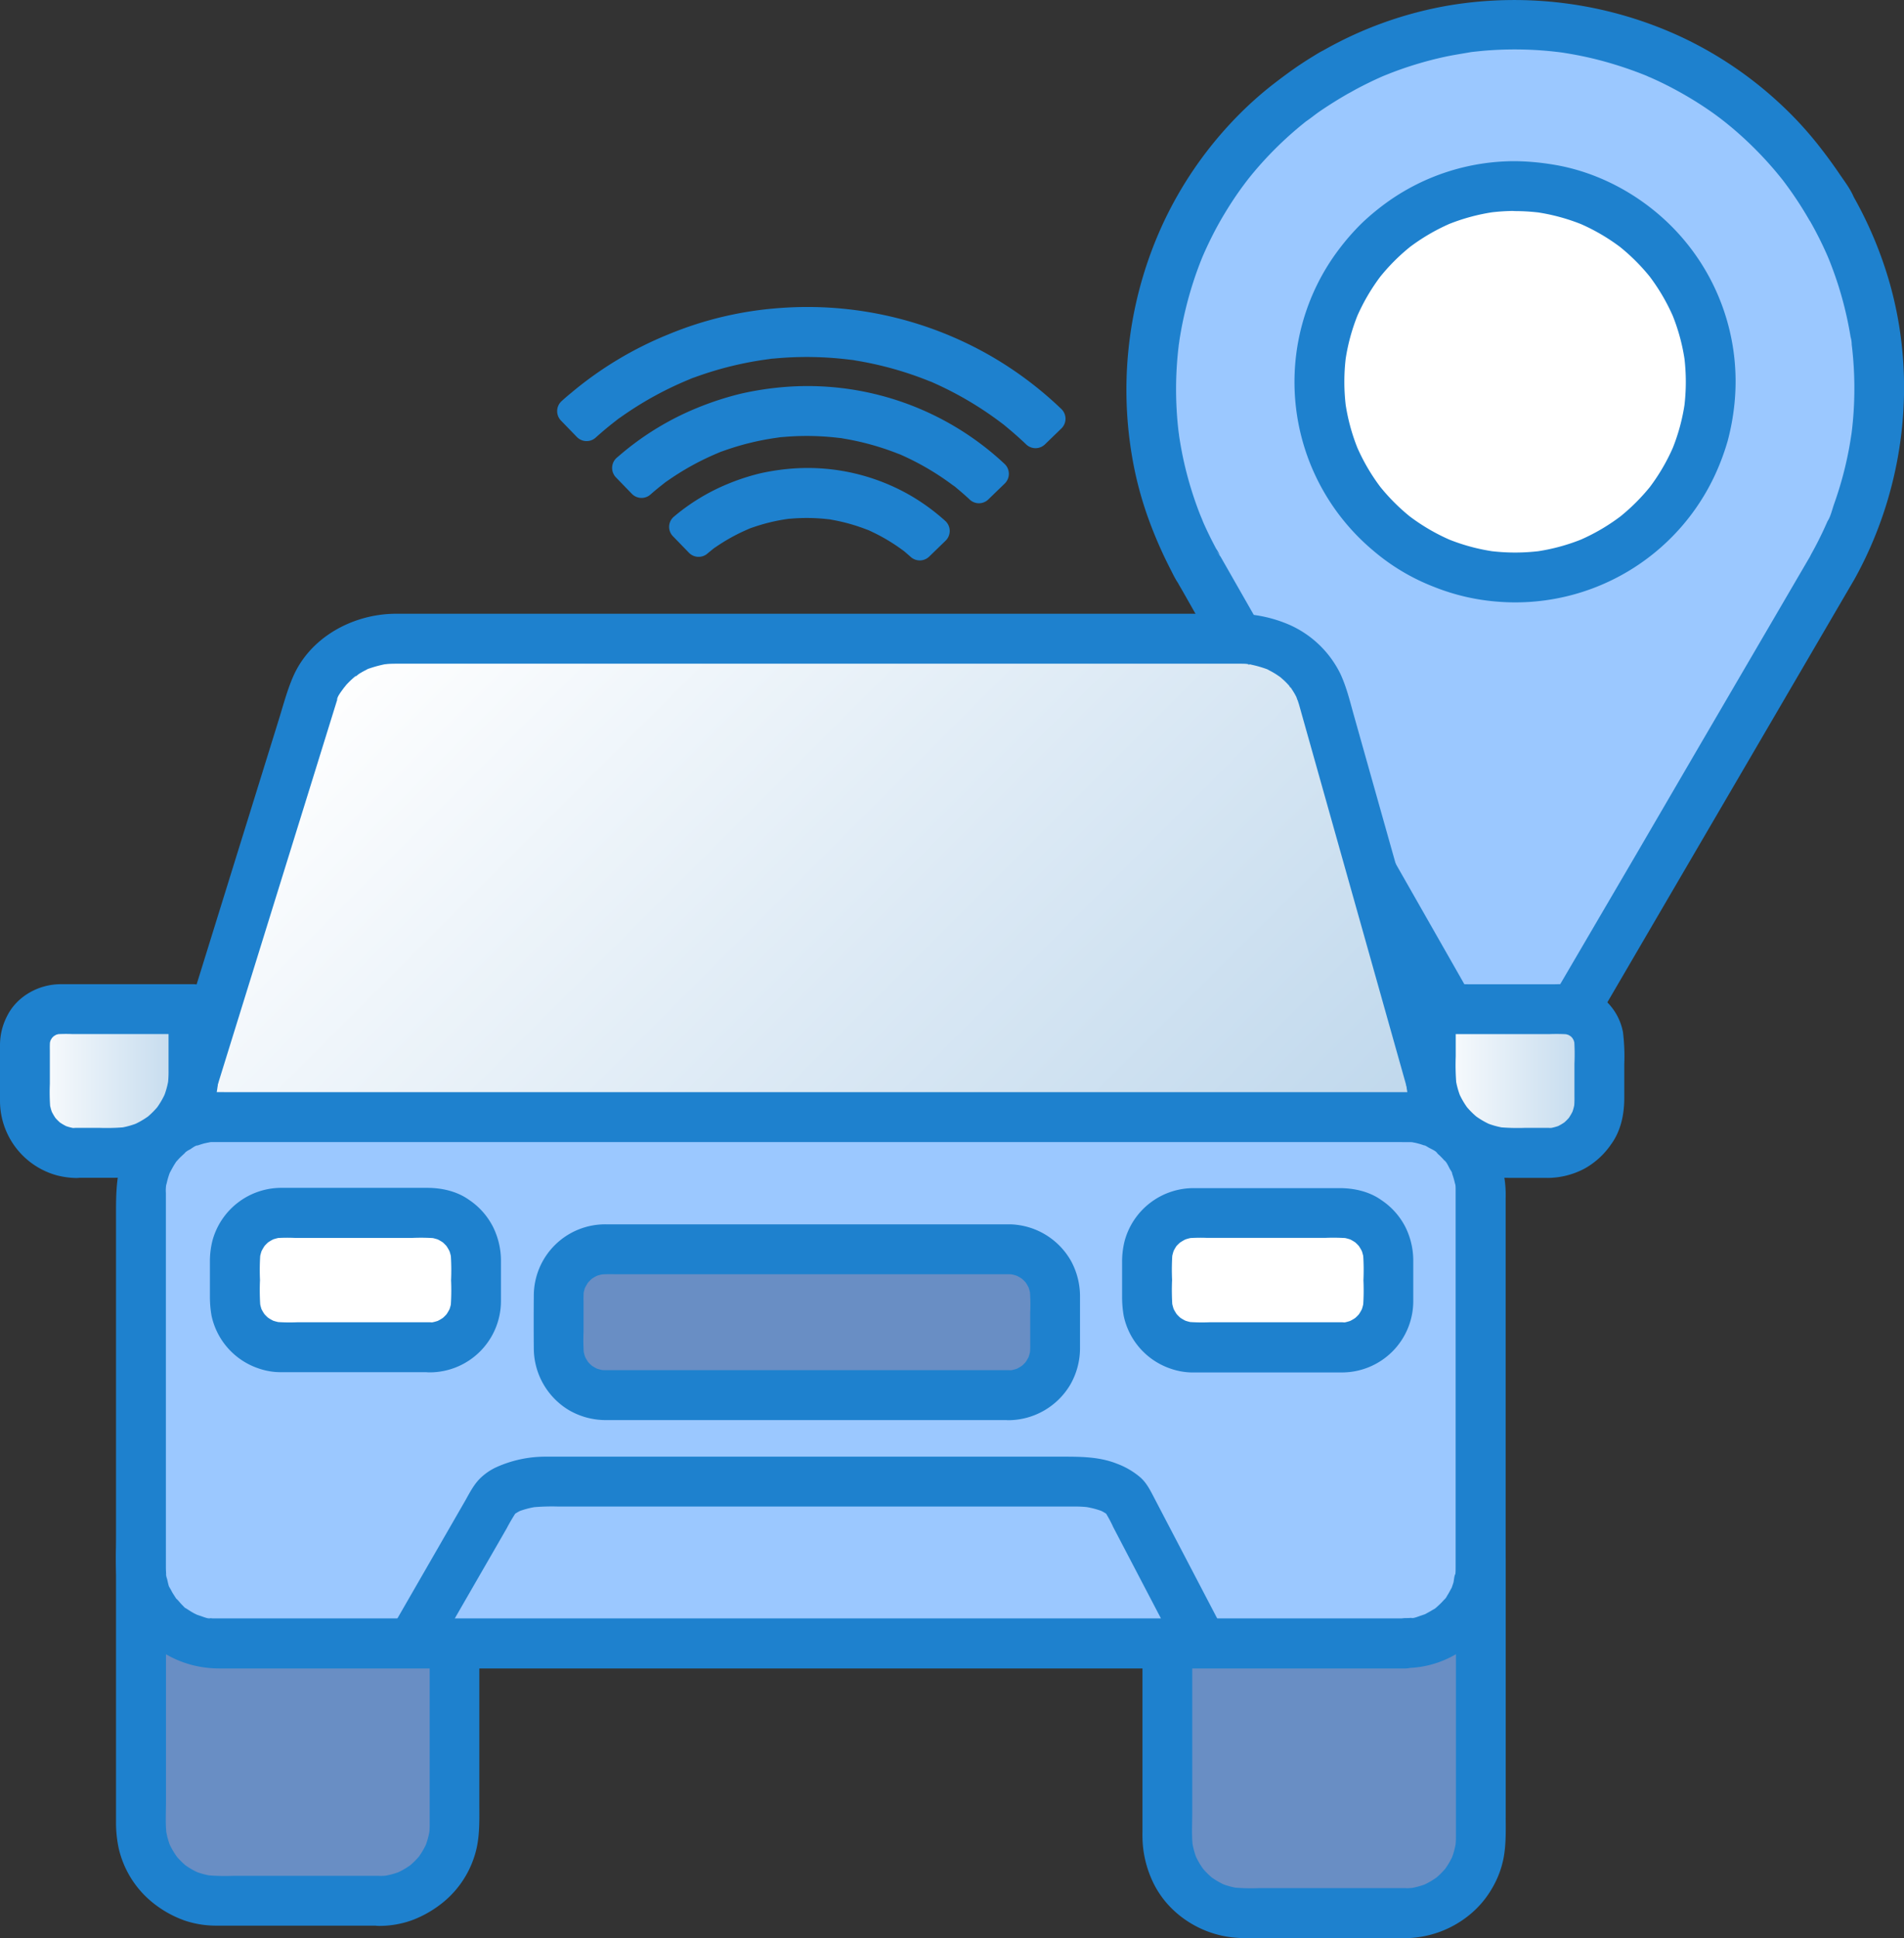
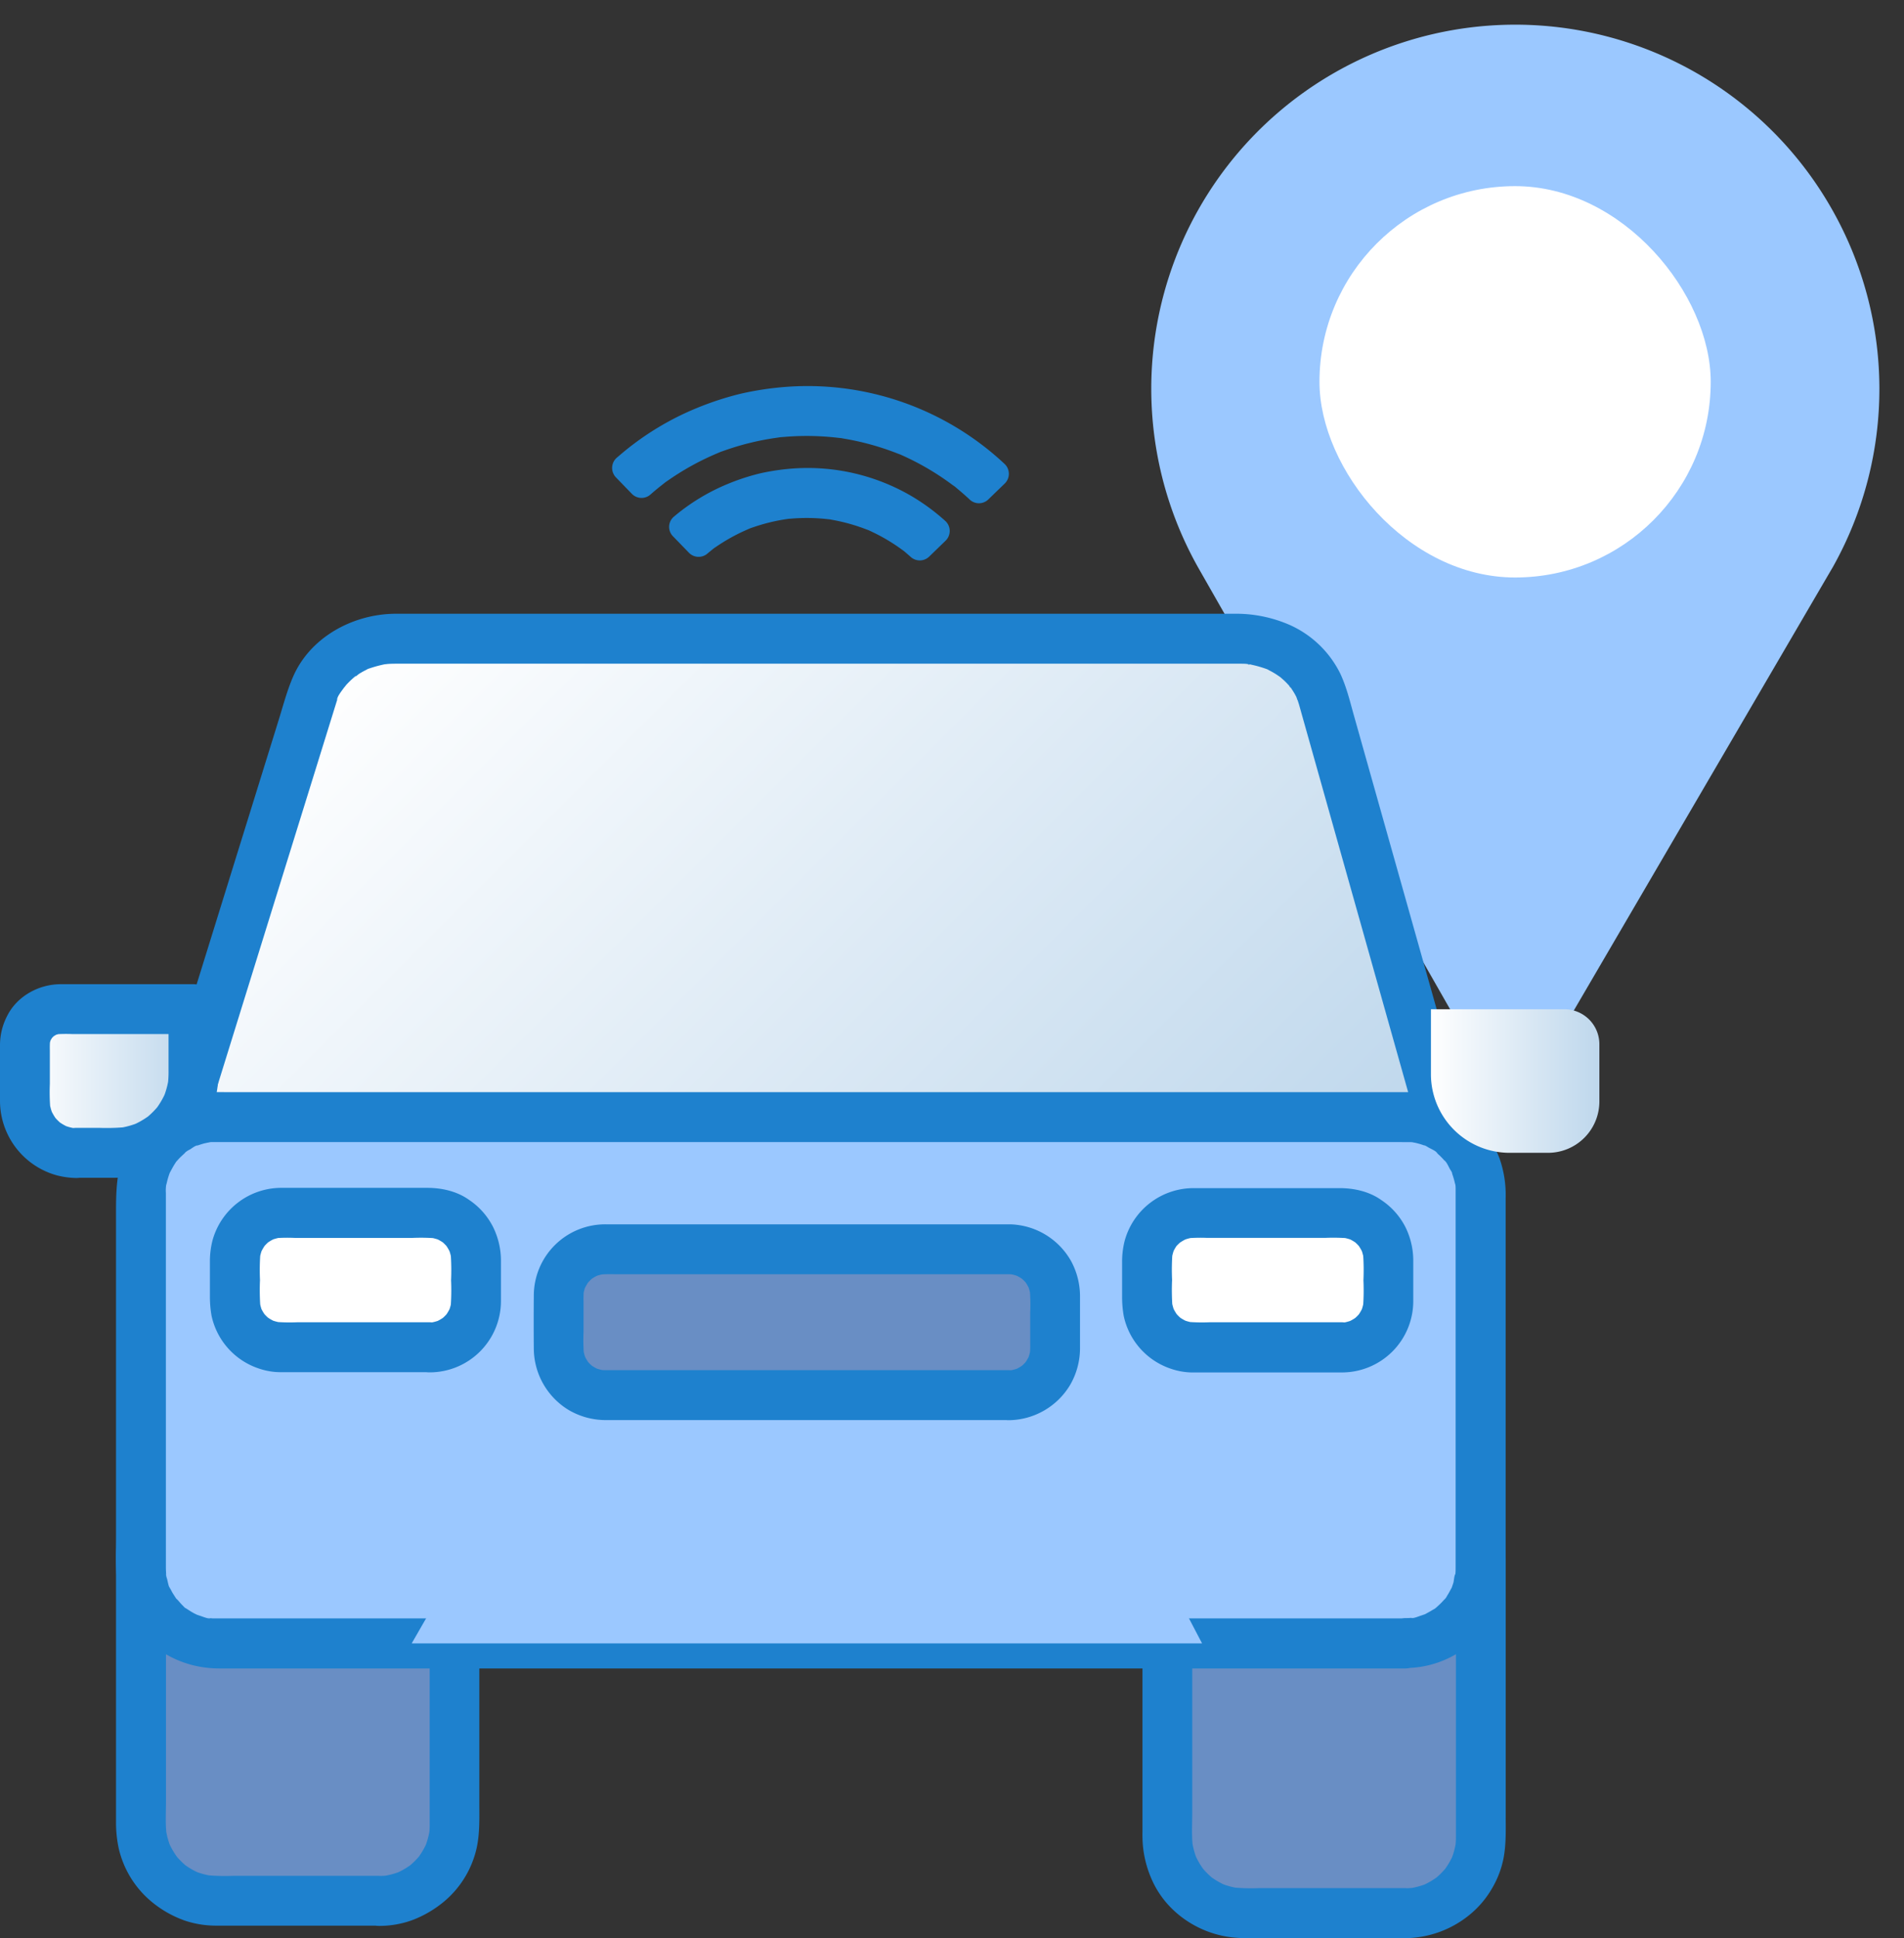
<svg xmlns="http://www.w3.org/2000/svg" xmlns:xlink="http://www.w3.org/1999/xlink" viewBox="0 0 763.09 776.56">
  <rect x="0" y="0" width="763.09" height="776.56" fill="#333333" stroke="none" />
  <defs>
    <style>.cls-1{fill:#9bc8ff;}.cls-2{fill:#1e81ce;}.cls-3{fill:#fff;}.cls-4{fill:#698ec4;}.cls-5{fill:url(#linear-gradient);}.cls-6{fill:url(#linear-gradient-2);}.cls-7{fill:url(#linear-gradient-3);}</style>
    <linearGradient id="linear-gradient" x1="169.84" y1="229.17" x2="482.92" y2="542.25" gradientUnits="userSpaceOnUse">
      <stop offset="0" stop-color="#fff" />
      <stop offset="1" stop-color="#bed7ec" />
    </linearGradient>
    <linearGradient id="linear-gradient-2" x1="573.46" y1="433.13" x2="641.01" y2="433.13" xlink:href="#linear-gradient" />
    <linearGradient id="linear-gradient-3" x1="10" y1="433.13" x2="77.55" y2="433.13" xlink:href="#linear-gradient" />
  </defs>
  <g id="Layer_2" data-name="Layer 2">
    <g id="Layer_1-2" data-name="Layer 1">
      <path class="cls-1" d="M734,83.48h0a145.9,145.9,0,0,0-199-54.43h0a145.9,145.9,0,0,0-54.43,199h0l41.75,73.19,83.49,146.34,85-145.47,41.95-71.81.82-1.4,1.1-1.88h0A145.83,145.83,0,0,0,734,83.48Z" />
-       <path class="cls-2" d="M744,83.48c0-4.76-4.2-10-6.79-13.82s-5.34-7.56-8.2-11.2a145.51,145.51,0,0,0-15.42-16.75,154.43,154.43,0,0,0-39-26.55,158.88,158.88,0,0,0-93.75-13,154.71,154.71,0,0,0-50.89,18.27l5-1.36c-3.26,0-6,1.85-8.62,3.46q-2.76,1.68-5.45,3.48c-3.76,2.52-7.38,5.25-10.95,8a146,146,0,0,0-17.14,15.84A154.69,154.69,0,0,0,466.5,88.74a158.73,158.73,0,0,0-12.81,94.06,144.56,144.56,0,0,0,6.64,25.2c1.74,4.8,3.71,9.52,5.86,14.15q1.37,2.92,2.84,5.79c1.25,2.39,2.48,5.3,4.4,7.22l-2.93-7.08c0,3.32,2,6.14,3.56,8.9l6,10.58,17.58,30.81,17.57,30.79,25,43.8,35.66,62.51c7,12.2,13.75,24.52,20.89,36.62l.32.57c3.73,6.54,13.51,6.43,17.27,0l18-30.76,36.21-62,27.91-47.76,16.15-27.65,28.62-49,2-3.42a10.15,10.15,0,0,0-3.59-13.68h0l3.59,13.68c20.11-36.22,25.43-79.84,13.81-119.7a159.48,159.48,0,0,0-14.42-34c-2.58-4.55-9.18-6.49-13.68-3.59a10.21,10.21,0,0,0-3.59,13.69,147.48,147.48,0,0,1,6.85,13.58c.06.14,1,2.3.35.78s.27.65.32.79c.45,1.1.88,2.2,1.3,3.31q1.38,3.65,2.56,7.35,2.17,6.84,3.66,13.87c.48,2.27.91,4.54,1.28,6.83a11.65,11.65,0,0,1,.46,3.07l-.17-1.29c.06.46.12.92.17,1.37.09.69.17,1.37.24,2.06a145.73,145.73,0,0,1,.21,28.71c-.11,1.13-.22,2.26-.35,3.39-.06.45-.11.9-.17,1.35-.28,2.39.36-2.34,0,0s-.7,4.48-1.12,6.71c-.9,4.67-2,9.3-3.36,13.86q-1.15,3.91-2.52,7.76c-.76,2.15-1.41,5.09-2.68,7,1.38-2.06.25-.6-.06.12s-.55,1.24-.83,1.86c-.56,1.25-1.14,2.48-1.74,3.7-1.19,2.46-2.46,4.88-3.79,7.26a10.19,10.19,0,0,0,3.59,13.69h0L726,222l-26.14,44.75-19.07,32.64-25,42.88L619.07,405c-7.2,12.33-14.7,24.55-21.64,37-.1.19-.22.38-.33.56h17.27l-17.3-30.33L562,350.68l-27.7-48.56q-7.37-12.9-14.72-25.79l-29.77-52.18-.63-1.11,1.37,5a9.94,9.94,0,0,0-1.37-5l-.78-1c-1.2-1.53-1-1.36.49.49a12.66,12.66,0,0,0-1.43-2.59q-1.4-2.6-2.69-5.23t-2.34-5c-.2-.44-.39-.89-.58-1.33-.67-1.52.28.65.33.79-.38-1.09-.88-2.14-1.3-3.22a145.44,145.44,0,0,1-6.46-21.25c-.81-3.66-1.46-7.35-2-11.06-.24-1.65.12.9.13,1,0-.56-.14-1.11-.2-1.67-.1-.83-.19-1.66-.28-2.5-.19-1.94-.35-3.88-.46-5.83a145.28,145.28,0,0,1,.31-21.58c.16-1.83.37-3.66.59-5.49.08-.66.34-1.88-.14,1,.07-.45.13-.91.2-1.36.14-1,.3-2,.47-3q.92-5.43,2.24-10.78A147.17,147.17,0,0,1,481.89,103c.12-.29.84-2,.14-.34s0,0,.15-.32c.36-.85.74-1.68,1.12-2.52q1.15-2.5,2.4-5,2.51-5,5.37-9.69,2.73-4.52,5.79-8.83c1.07-1.52,2.22-3,3.31-4.49-1.86,2.57-.13.19.34-.39.64-.8,1.29-1.6,1.95-2.39A145,145,0,0,1,520,51.44c.88-.74,1.77-1.47,2.66-2.19l.9-.72.91-.71-1.11.86c1.85-1.22,3.57-2.67,5.39-3.94Q534.22,41,540,37.68l-5.05,1.37c3.26,0,5.92-1.9,8.67-3.37,1.73-.93,3.48-1.81,5.24-2.67s3.34-1.58,5-2.32c.44-.19.9-.36,1.33-.57-.12.06-2.32.95-.78.33l3.22-1.28A146,146,0,0,1,578.9,22.8c3.67-.8,7.37-1.33,11.07-2-.1,0-2.66.34-1,.14l1.39-.17,2.5-.26q2.91-.3,5.83-.46a146.22,146.22,0,0,1,21.85.38c1.65.15,3.3.34,4.94.54,2,.24-2.11-.32-.75-.1l1.37.19c1,.15,2,.31,3,.49q5.29.9,10.51,2.19a154.31,154.31,0,0,1,20.65,6.77c.67.27,2,1-.61-.26l1,.44c.84.36,1.68.74,2.51,1.12q2.52,1.15,5,2.4,4.94,2.51,9.68,5.37t9.28,6.11c1.37,1,2.7,2,4,3-2.65-2,.08.08.61.51L693.93,51a146.23,146.23,0,0,1,17.83,17.8c.67.81,1.34,1.62,2,2.44l.72.9.71.91c-.91-1.19-1.14-1.48-.68-.88,1.28,1.7,2.54,3.41,3.76,5.16q3.78,5.43,7.06,11.19l-1.36-5h0c0,5.23,4.6,10.24,10,10A10.18,10.18,0,0,0,744,83.48Z" />
      <rect class="cls-3" x="528.82" y="74.58" width="156.81" height="156.81" rx="78.41" />
-       <path class="cls-2" d="M607.23,64.58a87.85,87.85,0,0,0-50.5,15.88,97,97,0,0,0-10.84,8.87,93.9,93.9,0,0,0-9.43,10.79A87.32,87.32,0,0,0,524,123.22a88.16,88.16,0,0,0,26.29,97.34,84.18,84.18,0,0,0,24.38,14.57,86.51,86.51,0,0,0,26.27,6,88.2,88.2,0,0,0,86.37-50.77,95.21,95.21,0,0,0,5.11-13.67,95.4,95.4,0,0,0,2.66-14.33,88.06,88.06,0,0,0-26.5-73C655.89,77.17,639.42,68.57,622,65.87a98.83,98.83,0,0,0-14.77-1.29c-5.23,0-10.24,4.61-10,10a10.17,10.17,0,0,0,10,10,82.23,82.23,0,0,1,10.41.69L615,84.91a79.23,79.23,0,0,1,20.1,5.48l-2.39-1A79.37,79.37,0,0,1,650,99.49l-2-1.56a80.1,80.1,0,0,1,14.31,14.31l-1.57-2a79.6,79.6,0,0,1,10.11,17.31l-1-2.39a78.78,78.78,0,0,1,5.48,20.11l-.36-2.66a80.61,80.61,0,0,1,0,20.82l.36-2.66a78.78,78.78,0,0,1-5.48,20.11l1-2.39a79.37,79.37,0,0,1-10.11,17.31l1.57-2A80.76,80.76,0,0,1,648,208.06l2-1.57A79.37,79.37,0,0,1,632.7,216.6l2.39-1a78.82,78.82,0,0,1-20.1,5.48l2.65-.36a80.61,80.61,0,0,1-20.82,0l2.66.36a78.78,78.78,0,0,1-20.11-5.48l2.39,1a79.84,79.84,0,0,1-17.31-10.11l2,1.57a80.1,80.1,0,0,1-14.31-14.31l1.56,2a79.37,79.37,0,0,1-10.11-17.31l1,2.39a79.2,79.2,0,0,1-5.48-20.11l.36,2.66a80.61,80.61,0,0,1,0-20.82l-.36,2.66a79.2,79.2,0,0,1,5.48-20.11l-1,2.39a79.6,79.6,0,0,1,10.11-17.31l-1.56,2a79.45,79.45,0,0,1,14.31-14.31l-2,1.56a79.84,79.84,0,0,1,17.31-10.11l-2.39,1a79.2,79.2,0,0,1,20.11-5.48l-2.66.36a80.53,80.53,0,0,1,10.41-.69c5.23,0,10.24-4.59,10-10A10.18,10.18,0,0,0,607.23,64.58Z" />
      <rect class="cls-4" x="56.5" y="593.66" width="125.59" height="167.96" rx="30.31" />
      <path class="cls-2" d="M151.78,751.62H93.24a81.24,81.24,0,0,1-10.58-.28l2.66.36a31.33,31.33,0,0,1-7.73-2.13l2.39,1a31.27,31.27,0,0,1-6.76-4l2,1.56A31.84,31.84,0,0,1,70,742.87l1.57,2a31.72,31.72,0,0,1-4-6.76l1,2.39a31.45,31.45,0,0,1-2.13-7.73l.36,2.66c-.59-4.51-.28-9.23-.28-13.76V636.11c0-4,0-8.09,0-12.13a32,32,0,0,1,.28-4.15l-.36,2.66a31.53,31.53,0,0,1,2.13-7.74l-1,2.39a31.65,31.65,0,0,1,4-6.75l-1.57,2a32.22,32.22,0,0,1,5.29-5.28l-2,1.57a31.72,31.72,0,0,1,6.76-4l-2.39,1a31.33,31.33,0,0,1,7.73-2.13l-2.66.35a73.8,73.8,0,0,1,9.52-.28h52.68a86.83,86.83,0,0,1,11.06.28l-2.66-.35a31.33,31.33,0,0,1,7.73,2.13l-2.39-1a31.48,31.48,0,0,1,6.76,4l-2-1.57a32.22,32.22,0,0,1,5.29,5.28l-1.57-2a31.65,31.65,0,0,1,4,6.75l-1-2.39a31.53,31.53,0,0,1,2.13,7.74l-.36-2.66c.59,4.51.29,9.22.29,13.75v85.6c0,4,0,8.08,0,12.12a32.07,32.07,0,0,1-.29,4.16l.36-2.66a31.45,31.45,0,0,1-2.13,7.73l1-2.39a31.72,31.72,0,0,1-4,6.76l1.57-2a31.84,31.84,0,0,1-5.29,5.28l2-1.56a31,31,0,0,1-6.76,4l2.39-1a31.33,31.33,0,0,1-7.73,2.13l2.66-.36a33.74,33.74,0,0,1-4.14.28,10.38,10.38,0,0,0-7.07,2.93,10,10,0,0,0,7.07,17.07,38.63,38.63,0,0,0,13.3-2.28A44.51,44.51,0,0,0,178,761.89a39.11,39.11,0,0,0,13.11-21.77c1.19-5.75,1-11.49,1-17.32V637.46c0-4.45,0-8.91,0-13.36a40.75,40.75,0,0,0-5.9-21.13,41.47,41.47,0,0,0-21.42-17.14c-7.42-2.69-15.48-2.17-23.24-2.17H88A41.28,41.28,0,0,0,73.34,586a44.35,44.35,0,0,0-13,7.6,38.79,38.79,0,0,0-8.29,9.93,40.86,40.86,0,0,0-5.55,20.61c0,1.46,0,2.92,0,4.37V729.85a49.33,49.33,0,0,0,1.08,10.77A39.21,39.21,0,0,0,61,762.19a43.44,43.44,0,0,0,13.14,7.38,39.34,39.34,0,0,0,12.68,2h65c5.23,0,10.24-4.6,10-10A10.17,10.17,0,0,0,151.78,751.62Z" />
      <rect class="cls-4" x="467.87" y="593.66" width="125.59" height="172.88" rx="30.31" />
      <path class="cls-2" d="M563.16,756.54H504.62a81.14,81.14,0,0,1-10.58-.28l2.66.36a30.92,30.92,0,0,1-7.73-2.14l2.38,1a31.2,31.2,0,0,1-6.75-4l2,1.56a31.78,31.78,0,0,1-5.28-5.28l1.57,2a31.65,31.65,0,0,1-4-6.75l1,2.39a31.45,31.45,0,0,1-2.13-7.73l.35,2.66c-.61-4.66-.28-9.54-.28-14.22V636.65c0-4.22,0-8.44,0-12.66a33.93,33.93,0,0,1,.28-4.16l-.35,2.66a31.53,31.53,0,0,1,2.13-7.74l-1,2.39a31.65,31.65,0,0,1,4-6.75l-1.57,2a32.16,32.16,0,0,1,5.28-5.28l-2,1.57a31.65,31.65,0,0,1,6.75-4l-2.38,1a31.33,31.33,0,0,1,7.73-2.13l-2.66.35a73.75,73.75,0,0,1,9.52-.28h52.68a86.83,86.83,0,0,1,11.06.28l-2.66-.35a31.45,31.45,0,0,1,7.73,2.13l-2.39-1a31.72,31.72,0,0,1,6.76,4l-2-1.57a31.78,31.78,0,0,1,5.28,5.28l-1.56-2a31.2,31.2,0,0,1,4,6.75l-1-2.39a31.53,31.53,0,0,1,2.13,7.74l-.36-2.66c.61,4.66.28,9.53.28,14.22v89.5c0,4.22,0,8.44,0,12.67a32.3,32.3,0,0,1-.28,4.16l.36-2.66a31.45,31.45,0,0,1-2.13,7.73l1-2.39a31.2,31.2,0,0,1-4,6.75l1.56-2a31.4,31.4,0,0,1-5.28,5.28l2-1.56a31.27,31.27,0,0,1-6.76,4l2.39-1a31,31,0,0,1-7.73,2.14l2.66-.36a33.87,33.87,0,0,1-4.14.28,10.36,10.36,0,0,0-7.07,2.93,10,10,0,0,0,7.07,17.07,41.4,41.4,0,0,0,26.58-10,38.43,38.43,0,0,0,8.33-10.11,37.93,37.93,0,0,0,4.6-12.35c1-5.6.79-11.13.79-16.78V639.58c0-5.05,0-10.1,0-15.16A42.54,42.54,0,0,0,599.21,606,39.11,39.11,0,0,0,581,587.84a43.41,43.41,0,0,0-18.62-4.18H499.42a41,41,0,0,0-15,2.46,44.12,44.12,0,0,0-13.06,7.8,38.45,38.45,0,0,0-8.25,10.18,41.29,41.29,0,0,0-5.23,20.12V734a53.82,53.82,0,0,0,.16,5.39,43.72,43.72,0,0,0,4.24,15.15A38.14,38.14,0,0,0,470,765.08a41.2,41.2,0,0,0,25.72,11.36c2.17.18,4.39.1,6.57.1h60.84c5.23,0,10.24-4.6,10-10A10.18,10.18,0,0,0,563.16,756.54Z" />
      <rect class="cls-1" x="56.5" y="447.61" width="536.97" height="210.86" rx="30.31" />
      <path class="cls-2" d="M563.16,648.47H86.05c-.49,0-1,0-1.48-.07l-.73-.06c-1.13-.13-1-.1.49.07-.82.34-3.34-.76-4.18-1-.45-.14-.89-.31-1.34-.46-1-.41-.88-.34.44.19-.43-.19-.85-.4-1.27-.61-1.14-.59-2.2-1.29-3.29-2-.88-.55-1.62-.42.07.11-.48-.15-1.2-1-1.57-1.37-.92-.86-1.68-2-2.62-2.78s1.29,2,.08.1c-.5-.79-1-1.55-1.5-2.36-.35-.6-.65-1.24-1-1.85-.88-1.62,0,.3.15.46-.74-1-1-2.89-1.31-4.06-.09-.37-.6-1.78-.44-2.12,0,.07.21,2.52.07.49-.07-1-.13-2-.14-3,0-.54,0-1.08,0-1.63V480c0-.66,0-1.31,0-2a14.88,14.88,0,0,1,.22-3.78c-.76,2.61,0,.39.13-.2s.33-1.4.53-2.08c.14-.46.28-.91.44-1.36s.32-.88.5-1.32c-.56,1.3-.61,1.45-.15.46.68-1.23,1.3-2.47,2.09-3.64a5.77,5.77,0,0,1,.8-1.14l-.71.93c.29-.36.59-.71.9-1.06.85-1,1.79-1.8,2.72-2.68.63-.61,1-1.59-.13,0a8.62,8.62,0,0,1,2.31-1.56c.67-.4,2.29-1.7,3.1-1.64l-1.1.45c.44-.17.88-.34,1.33-.49.67-.24,1.35-.45,2-.64s1.4-.31,2.1-.48c1.8-.45-.28-.06-.51,0a13.79,13.79,0,0,1,3.69-.22H556.22c2.31,0,4.62,0,6.93,0,.54,0,1,0,1.5,0a10.11,10.11,0,0,1,2.2.18c-2.35-.68-.84-.08-.16.06a29.13,29.13,0,0,1,3.79,1.05l.67.24c1,.4.88.34-.44-.2.51,0,1.41.69,1.88.94,1,.55,2.85,1.32,3.53,2.26l-.92-.72c.35.3.71.6,1,.91s.69.62,1,.94c.5.49,1,1,1.44,1.51l.45.52c.69.84.6.71-.26-.39.9.66,1.71,2.55,2.25,3.53.22.4,1,1.42.94,1.88l-.45-1.09c.18.44.34.88.5,1.32a31.34,31.34,0,0,1,1,3.44c.13.59.89,2.81.13.2a10.72,10.72,0,0,1,.19,2.2q0,.76,0,1.53c0,.58,0,1.16,0,1.74V626.38c0,.58,0,1.15,0,1.72v.07c0,.74,0,1.48-.08,2.23l-.06.73c-.13,1.13-.1,1,.07-.49-.5.54-.61,2.8-.82,3.5s-.45,1.34-.67,2c-.75,2.26,1.05-1.87-.11.2-.57,1-1.08,2.06-1.71,3a7.19,7.19,0,0,1-1.18,1.72l.71-.92q-.43.54-.9,1a28.55,28.55,0,0,1-2.46,2.46l-.52.45c-.84.69-.71.6.39-.26a7.19,7.19,0,0,1-1.72,1.18c-1,.63-2,1.15-3,1.71-2.08,1.15,2.06-.64-.2.11l-1.68.57c-.78.24-3.08,1.23-3.84.92l1.22-.15c-.49.06-1,.11-1.46.14-.75.06-1.49.07-2.23.08-5.23.07-10.25,4.56-10,10s4.39,10.07,10,10a40.33,40.33,0,0,0,40.3-41.29c0-8.6,0-17.19,0-25.79V480.11A44.17,44.17,0,0,0,600.93,464c-4.85-12.41-15.35-22.36-28.57-25.27-4.9-1.08-9.6-1.07-14.53-1.07H88.36c-14.7,0-28.38,6.79-36.12,19.56-6,9.83-5.74,20.38-5.74,31.29v127.2c0,9.09-.71,18.53,2.8,27.12,6.51,15.94,21.49,25.69,38.64,25.69H563.16c5.23,0,10.24-4.6,10-10A10.19,10.19,0,0,0,563.16,648.47Z" />
      <path class="cls-5" d="M577.56,447.61H72.77Q99,363.16,125.2,278.7c4.18-13.48,17.7-22.78,33.1-22.78H496.87c15.71,0,29.43,9.68,33.33,23.51Q553.89,363.52,577.56,447.61Z" />
      <path class="cls-2" d="M577.56,437.61H93.26c-6.53,0-13.09-.14-19.63,0h-.86l9.65,12.66q21.43-69.11,42.89-138.2l5.36-17.28,2.53-8.15c.45-1.44.89-2.88,1.34-4.32.17-.54.33-1.09.51-1.62l.23-.65c.4-1,.32-.87-.24.47,0-1.37,1.91-3.67,2.67-4.77.13-.2,1.53-1.79.43-.64s.06,0,.3-.31a35.39,35.39,0,0,1,2.65-2.69c.34-.31.69-.6,1-.9.89-.77.59.1-.39.28.68-.13,1.71-1.18,2.31-1.55.9-.56,1.82-1.07,2.77-1.54a8,8,0,0,1,1.6-.75c-1.09.24-1.36.55-.07.09a51,51,0,0,1,5.94-1.59c2.35-.53-1.63.11-.1,0,.5,0,1-.1,1.48-.13.88-.06,1.76-.08,2.64-.09H496.87c1,0,2,0,3,.11a7.62,7.62,0,0,0,1.46.15c-1.39.29-1.53-.27-.5,0a44.87,44.87,0,0,1,6.54,1.79c1.27.47,1.25-.19-.12-.07a5.89,5.89,0,0,1,1.26.6c.83.42,1.63.86,2.42,1.34s1.72,1.14,2.57,1.72c1.11.77-1.4-1.21-.41-.3.5.46,1,.89,1.52,1.35.74.7,1.45,1.43,2.12,2.19a8.85,8.85,0,0,0,.86,1c-1.31-1-.83-1.16-.35-.41s1.12,1.67,1.62,2.56c.22.39.43.78.64,1.18s.74,2.4.47,1,0,0,.1.39.35,1.08.51,1.62c.38,1.29.73,2.58,1.09,3.87l2.59,9.18L529,312.05q4.9,17.4,9.8,34.8,9.81,34.8,19.6,69.59,4.77,16.92,9.53,33.83c1.42,5,7.14,8.65,12.3,7a10.18,10.18,0,0,0,7-12.3L547.46,303.84l-4.9-17.4c-1.57-5.59-2.91-11.22-5.38-16.5A41.46,41.46,0,0,0,517,250.45a53.76,53.76,0,0,0-22.46-4.53H165.06c-2.21,0-4.41,0-6.61,0-16.87.11-34,9.25-40.95,25.14-2.45,5.62-4,11.61-5.82,17.46l-5.51,17.75q-5.43,17.52-10.87,35L73.7,410.88q-5.28,17-10.57,34.07c-1.94,6.25,3.32,12.66,9.64,12.66h484.3c6.55,0,13.09.09,19.64,0h.85c5.24,0,10.25-4.6,10-10A10.17,10.17,0,0,0,577.56,437.61Z" />
      <path class="cls-1" d="M481.76,658.47H165l32.89-57.11c2.63-4.55,11.11-7.7,20.78-7.7H431.12c9.86,0,18.47,3.28,20.91,8Z" />
-       <path class="cls-2" d="M481.76,648.47H177.85c-4.1,0-8.21-.05-12.31,0H165l8.63,15,16.92-29.37L199,619.47l4.07-7.08a76.31,76.31,0,0,1,4-6.77l-1.56,2a12.34,12.34,0,0,1,1.94-1.95l-2,1.57a19,19,0,0,1,4.23-2.41l-2.39,1a34.66,34.66,0,0,1,8.56-2.2l-2.66.35a84.35,84.35,0,0,1,10.3-.35H431a48.55,48.55,0,0,1,5.65.35l-2.66-.35a34.22,34.22,0,0,1,8.56,2.2l-2.39-1a20,20,0,0,1,4.22,2.41l-2-1.57a11.87,11.87,0,0,1,1.94,1.94l-1.56-2a51.09,51.09,0,0,1,3.44,6.35l3.93,7.52,7.58,14.5q7.72,14.76,15.44,29.54c2.43,4.64,9.29,6.42,13.68,3.59a10.22,10.22,0,0,0,3.59-13.68l-18.94-36.24q-4.67-8.91-9.32-17.84c-1.39-2.65-2.79-5.32-5.08-7.34a31,31,0,0,0-9.4-5.52c-7.19-2.88-14.92-2.83-22.51-2.83H218.68A47.79,47.79,0,0,0,199,587.85a23,23,0,0,0-6.84,4.77c-2.4,2.49-4,5.63-5.66,8.59l-20.21,35.08-9.87,17.14a10.09,10.09,0,0,0,8.64,15H468.92c4.1,0,8.2,0,12.3,0h.54c5.23,0,10.24-4.6,10-10A10.19,10.19,0,0,0,481.76,648.47Z" />
      <rect class="cls-3" x="94.16" y="485.95" width="96.61" height="53.86" rx="18.59" />
      <path class="cls-2" d="M172.17,529.81h-53a74.45,74.45,0,0,1-8.84-.16L113,530a19.67,19.67,0,0,1-4.82-1.31l2.39,1a19.57,19.57,0,0,1-4.21-2.48l2,1.56a19.83,19.83,0,0,1-3.21-3.2l1.57,2a19.57,19.57,0,0,1-2.48-4.21l1,2.39A19.2,19.2,0,0,1,104,521l.36,2.66a89.47,89.47,0,0,1-.16-10.74,89.66,89.66,0,0,1,.16-10.75l-.36,2.66a19.31,19.31,0,0,1,1.31-4.83l-1,2.39a19.82,19.82,0,0,1,2.48-4.21l-1.57,2a19.89,19.89,0,0,1,3.21-3.21l-2,1.56a19.53,19.53,0,0,1,4.21-2.47l-2.39,1a19.65,19.65,0,0,1,4.82-1.3l-2.65.35A65.37,65.37,0,0,1,118,496h47.47a78.72,78.72,0,0,1,9.09.15l-2.65-.35a19.65,19.65,0,0,1,4.82,1.3l-2.39-1a19.53,19.53,0,0,1,4.21,2.47l-2-1.56a19.89,19.89,0,0,1,3.21,3.21l-1.57-2a19.82,19.82,0,0,1,2.48,4.21l-1-2.39a19.31,19.31,0,0,1,1.31,4.83l-.36-2.66a89.66,89.66,0,0,1,.16,10.75,89.47,89.47,0,0,1-.16,10.74L181,521a19.2,19.2,0,0,1-1.31,4.83l1-2.39a19.57,19.57,0,0,1-2.48,4.21l1.57-2a19.83,19.83,0,0,1-3.21,3.2l2-1.56a19.57,19.57,0,0,1-4.21,2.48l2.39-1a19.67,19.67,0,0,1-4.82,1.31l2.65-.36a21.51,21.51,0,0,1-2.41.16,10.35,10.35,0,0,0-7.07,2.93,10.18,10.18,0,0,0-2.93,7.07c.25,5.37,4.4,10.05,10,10a28.59,28.59,0,0,0,28.6-28.6c0-1.32,0-2.64,0-4,0-4.18,0-8.36,0-12.54a30.53,30.53,0,0,0-3.1-13A28.61,28.61,0,0,0,188,480.77c-4.84-3.46-10.92-4.82-16.78-4.82H113.08a28.62,28.62,0,0,0-27.95,21.21,33.94,33.94,0,0,0-1,8.64v13.55a44.2,44.2,0,0,0,.64,7.77,28.58,28.58,0,0,0,18.83,21.17,27.18,27.18,0,0,0,9.29,1.52h59.25c5.24,0,10.25-4.6,10-10A10.17,10.17,0,0,0,172.17,529.81Z" />
      <rect class="cls-3" x="459.8" y="485.95" width="96.61" height="53.86" rx="18.59" />
      <path class="cls-2" d="M537.81,529.81h-53a74.66,74.66,0,0,1-8.85-.16l2.66.36a19.75,19.75,0,0,1-4.83-1.31l2.39,1a19.57,19.57,0,0,1-4.21-2.48l2,1.56a19.77,19.77,0,0,1-3.2-3.2l1.56,2a20,20,0,0,1-2.48-4.21l1,2.39a19.61,19.61,0,0,1-1.3-4.83l.35,2.66a91.59,91.59,0,0,1-.15-10.74,91.79,91.79,0,0,1,.15-10.75l-.35,2.66a19.73,19.73,0,0,1,1.3-4.83l-1,2.39a20.25,20.25,0,0,1,2.48-4.21l-1.56,2A19.83,19.83,0,0,1,474,497l-2,1.56a19.53,19.53,0,0,1,4.21-2.47l-2.39,1a19.73,19.73,0,0,1,4.83-1.3l-2.66.35a65.59,65.59,0,0,1,7.68-.15h47.47a78.75,78.75,0,0,1,9.09.15l-2.66-.35a19.73,19.73,0,0,1,4.83,1.3l-2.39-1a19.53,19.53,0,0,1,4.21,2.47l-2-1.56a19.83,19.83,0,0,1,3.2,3.21l-1.56-2a20.25,20.25,0,0,1,2.48,4.21l-1-2.39a20.2,20.2,0,0,1,1.31,4.83l-.36-2.66a91.79,91.79,0,0,1,.15,10.75,91.59,91.59,0,0,1-.15,10.74l.36-2.66a20.08,20.08,0,0,1-1.31,4.83l1-2.39a20,20,0,0,1-2.48,4.21l1.56-2a19.77,19.77,0,0,1-3.2,3.2l2-1.56a19.57,19.57,0,0,1-4.21,2.48l2.39-1a19.75,19.75,0,0,1-4.83,1.31l2.66-.36a21.51,21.51,0,0,1-2.41.16,10.33,10.33,0,0,0-7.07,2.93,10.14,10.14,0,0,0-2.93,7.07c.24,5.37,4.39,10.05,10,10a28.59,28.59,0,0,0,28.59-28.6c0-1.32,0-2.64,0-4,0-4.18,0-8.36,0-12.54a30.37,30.37,0,0,0-3.09-13,28.55,28.55,0,0,0-9.66-10.89c-4.83-3.46-10.91-4.82-16.77-4.82H478.72a28.65,28.65,0,0,0-28,21.21,33.93,33.93,0,0,0-1,8.64v13.55a44.2,44.2,0,0,0,.64,7.77,28.59,28.59,0,0,0,18.82,21.17,27.24,27.24,0,0,0,9.3,1.52h59.25c5.23,0,10.24-4.6,10-10A10.17,10.17,0,0,0,537.81,529.81Z" />
      <rect class="cls-4" x="223.9" y="500.55" width="198.97" height="58.42" rx="18.59" />
      <path class="cls-2" d="M404.27,549H261.41c-6.26,0-12.53,0-18.79,0a24.05,24.05,0,0,1-2.54-.16l2.66.36a19.75,19.75,0,0,1-4.83-1.31l2.39,1a19.57,19.57,0,0,1-4.21-2.48l2,1.56a20.18,20.18,0,0,1-3.2-3.2l1.56,2a20,20,0,0,1-2.48-4.21l1,2.39a20.2,20.2,0,0,1-1.31-4.83l.36,2.66a79.12,79.12,0,0,1-.15-9.24V521.18a36.6,36.6,0,0,1,.15-4.44l-.36,2.66a20.2,20.2,0,0,1,1.31-4.83L234,517a20,20,0,0,1,2.48-4.21l-1.56,2a20.18,20.18,0,0,1,3.2-3.2l-2,1.56a19.57,19.57,0,0,1,4.21-2.48l-2.39,1a19.75,19.75,0,0,1,4.83-1.31l-2.66.36a53.35,53.35,0,0,1,6.32-.16H385c6.37,0,12.75,0,19.12,0a24.24,24.24,0,0,1,2.55.16l-2.66-.36a19.75,19.75,0,0,1,4.83,1.31l-2.39-1a19.57,19.57,0,0,1,4.21,2.48l-2-1.56a19.77,19.77,0,0,1,3.2,3.2l-1.56-2a19.57,19.57,0,0,1,2.48,4.21l-1-2.39a19.75,19.75,0,0,1,1.31,4.83l-.36-2.66a77,77,0,0,1,.16,9.24v12.37a36.61,36.61,0,0,1-.16,4.44l.36-2.66a19.75,19.75,0,0,1-1.31,4.83l1-2.39a19.57,19.57,0,0,1-2.48,4.21l1.56-2a19.77,19.77,0,0,1-3.2,3.2l2-1.56a19.57,19.57,0,0,1-4.21,2.48l2.39-1a19.75,19.75,0,0,1-4.83,1.31l2.66-.36a21.51,21.51,0,0,1-2.41.16,10.32,10.32,0,0,0-7.07,2.92,10.2,10.2,0,0,0-2.93,7.08c.24,5.37,4.4,10,10,10A29,29,0,0,0,429,554.72a29.33,29.33,0,0,0,3.85-14.34V522.75c0-1.19,0-2.39,0-3.59a29.59,29.59,0,0,0-3.61-13.92A28.9,28.9,0,0,0,405,490.57c-.84,0-1.69,0-2.53,0H243a28.61,28.61,0,0,0-29.06,28.6c-.06,7.07-.06,14.16,0,21.23a29,29,0,0,0,14,24.58A29.39,29.39,0,0,0,243,569H404.27c5.23,0,10.24-4.6,10-10A10.17,10.17,0,0,0,404.27,549Z" />
      <path class="cls-6" d="M620.43,461.91H605a31.51,31.51,0,0,1-31.51-31.51v-26H627a14,14,0,0,1,14,14v23A20.57,20.57,0,0,1,620.43,461.91Z" />
-       <path class="cls-2" d="M620.43,451.91h-9.21a84.07,84.07,0,0,1-10.41-.27l2.66.36a32.72,32.72,0,0,1-8.11-2.21l2.39,1a32.83,32.83,0,0,1-7.07-4.16l2,1.57a33.76,33.76,0,0,1-5.54-5.54l1.57,2a32,32,0,0,1-4.16-7.07l1,2.38a32.53,32.53,0,0,1-2.21-8.1l.36,2.66a90.47,90.47,0,0,1-.27-11.29V404.35l-10,10H621a71,71,0,0,1,7.72.11l-2.66-.36a15.56,15.56,0,0,1,3.56.93l-2.38-1a15.06,15.06,0,0,1,3.12,1.78l-2-1.57a15.67,15.67,0,0,1,2.76,2.76l-1.57-2a15.06,15.06,0,0,1,1.78,3.12l-1-2.38a15.56,15.56,0,0,1,.93,3.56l-.36-2.66a86.76,86.76,0,0,1,.11,9.54v13.12a38.85,38.85,0,0,1-.19,4.82l.36-2.65a21.9,21.9,0,0,1-1.4,5.16l1-2.39a22.52,22.52,0,0,1-2.62,4.54l1.56-2a22.2,22.2,0,0,1-3.9,3.91l2-1.57a21.54,21.54,0,0,1-4.53,2.62l2.39-1a21.65,21.65,0,0,1-5.17,1.41l2.66-.36a25.59,25.59,0,0,1-2.77.18,10.35,10.35,0,0,0-7.07,2.93,10.2,10.2,0,0,0-2.93,7.07c.25,5.38,4.4,10,10,10a31.9,31.9,0,0,0,14.48-3.64,31.22,31.22,0,0,0,10.72-9.68c4-5.42,5.38-12.09,5.38-18.68V426.4a80,80,0,0,0-.51-12.77,23,23,0,0,0-7-12.7,25.15,25.15,0,0,0-15.46-6.54c-1.91-.14-3.86,0-5.78,0H594.78c-7,0-14-.07-21,0h-.36a10.15,10.15,0,0,0-10,10c0,8.8-.1,17.6,0,26.4a41.52,41.52,0,0,0,41.6,41.16c5.12,0,10.25,0,15.37,0s10.25-4.6,10-10A10.17,10.17,0,0,0,620.43,451.91Z" />
      <path class="cls-7" d="M30.57,461.91H46A31.51,31.51,0,0,0,77.55,430.4v-26H24a14,14,0,0,0-14,14v23A20.57,20.57,0,0,0,30.57,461.91Z" />
      <path class="cls-2" d="M30.57,471.91H45.09A45.3,45.3,0,0,0,57,470.44a43,43,0,0,0,15.43-8.09A39.38,39.38,0,0,0,82.1,451a43.44,43.44,0,0,0,5.24-16.92c.54-4.63.21-9.44.21-14.08V404.35a10.15,10.15,0,0,0-10-10H24.22C15.59,394.39,7,399.06,3,406.81a25.38,25.38,0,0,0-3,11.82v22.62A31,31,0,0,0,23,471a33.41,33.41,0,0,0,7.58,1c5.24,0,10.24-4.63,10-10a10.18,10.18,0,0,0-10-10,25.57,25.57,0,0,1-2.76-.18l2.66.36a21.65,21.65,0,0,1-5.17-1.41l2.39,1a21.54,21.54,0,0,1-4.53-2.62l2,1.57a21.87,21.87,0,0,1-3.9-3.91l1.56,2a22.05,22.05,0,0,1-2.62-4.54l1,2.39a21.43,21.43,0,0,1-1.4-5.16l.36,2.65a79,79,0,0,1-.19-9.86V420.89a38.05,38.05,0,0,1,.11-4.27l-.36,2.66a15.56,15.56,0,0,1,.93-3.56l-1,2.38A15.57,15.57,0,0,1,21.46,415l-1.57,2a15.67,15.67,0,0,1,2.76-2.76l-2,1.57A15.4,15.4,0,0,1,23.75,414l-2.39,1a15.77,15.77,0,0,1,3.57-.93l-2.66.36a58.17,58.17,0,0,1,6.47-.11H77.55l-10-10v24.27a47.15,47.15,0,0,1-.27,5.94l.36-2.66a32.53,32.53,0,0,1-2.21,8.1l1-2.38a32.83,32.83,0,0,1-4.16,7.07l1.57-2a33.76,33.76,0,0,1-5.54,5.54l2-1.57a32.83,32.83,0,0,1-7.07,4.16l2.38-1a32.53,32.53,0,0,1-8.1,2.21l2.66-.36a84.07,84.07,0,0,1-10.41.27H30.57c-5.23,0-10.24,4.6-10,10A10.18,10.18,0,0,0,30.57,471.91Z" />
      <path class="cls-2" d="M365.3,198.77A82.47,82.47,0,0,0,318,187.71a90.67,90.67,0,0,0-13.24,1.93,87.56,87.56,0,0,0-13,4.23A81.62,81.62,0,0,0,270.11,207h0a5.35,5.35,0,0,0-.43,7.84l6.43,6.63a5.4,5.4,0,0,0,7.36.38c.88-.74,1.77-1.47,2.69-2.17-.39.27-.78.54-1.16.82l2.16-1.59c-.34.25-.67.51-1,.77a74.25,74.25,0,0,1,14.54-8l-1.33.49,2.42-.93-1.09.44a73.93,73.93,0,0,1,15.73-3.85L315,208l2.54-.28c-.38,0-.75.1-1.13.15a74.35,74.35,0,0,1,16.13.25c-.37-.06-.75-.13-1.13-.18l2.53.36c-.46-.07-.93-.12-1.4-.18a73.92,73.92,0,0,1,15.6,4.36c-.36-.16-.71-.33-1.07-.48l2.38,1-1.31-.53a73.34,73.34,0,0,1,14.28,8.45l-1-.8,2.11,1.66-1.13-.86c.89.73,1.76,1.48,2.62,2.25a5.41,5.41,0,0,0,7.37-.14l6.59-6.39a5.42,5.42,0,0,0-.14-7.92A83.59,83.59,0,0,0,365.3,198.77Z" />
      <path class="cls-2" d="M381.58,170.26A115.49,115.49,0,0,0,315.2,155a124.28,124.28,0,0,0-18.1,2.7,122.59,122.59,0,0,0-17.55,5.68,113.78,113.78,0,0,0-30.32,18.29l-2,1.7a5.44,5.44,0,0,0-.38,7.9l6.41,6.62a5.39,5.39,0,0,0,7.44.25q2.91-2.55,6-4.9c-.36.26-.73.51-1.08.77l2.15-1.59-1.07.82a106.43,106.43,0,0,1,22.13-12.17l-1.17.43,2.41-.93-1.24.5a107.06,107.06,0,0,1,24-5.87l-1.19.11,2.54-.28-1.35.17a107.06,107.06,0,0,1,24.4.39l-1.34-.22,2.53.37c-.39-.06-.79-.1-1.19-.15A106.6,106.6,0,0,1,361,182.22l-1.22-.55,2.38,1c-.38-.17-.77-.32-1.16-.47a106.38,106.38,0,0,1,21.73,12.86l-1-.85,2.11,1.66c-.35-.28-.71-.54-1.07-.81q3,2.44,5.85,5.09a5.38,5.38,0,0,0,7.44,0l6.63-6.41a5.44,5.44,0,0,0-.1-7.88A115.63,115.63,0,0,0,381.58,170.26Z" />
-       <path class="cls-2" d="M247.87,167.8l-1.15.82,2.16-1.59-1,.77a138,138,0,0,1,29.44-16.21l-1.27.46,2.42-.94-1.15.48a138.47,138.47,0,0,1,31.89-7.83l-1.29.12,2.54-.29-1.25.17a139,139,0,0,1,32.62.52c-.41-.07-.83-.15-1.25-.21l2.54.37-1.29-.16a138.36,138.36,0,0,1,31.62,8.83c-.38-.16-.75-.34-1.13-.51l2.38,1c-.41-.18-.83-.34-1.25-.51a137.73,137.73,0,0,1,28.91,17.14l-1-.8,2.11,1.66-1.13-.86c3.08,2.49,6.06,5.09,8.92,7.83a5.43,5.43,0,0,0,7.53,0l6.6-6.39a5.41,5.41,0,0,0,0-7.77,147.5,147.5,0,0,0-27.84-21,147.35,147.35,0,0,0-84.86-19.49A143,143,0,0,0,267.84,134,145.26,145.26,0,0,0,229,157.35q-2,1.62-3.87,3.33a5.43,5.43,0,0,0-.31,7.83l6.39,6.59a5.43,5.43,0,0,0,7.53.24C241.66,172.7,244.72,170.18,247.87,167.8Z" />
    </g>
  </g>
</svg>